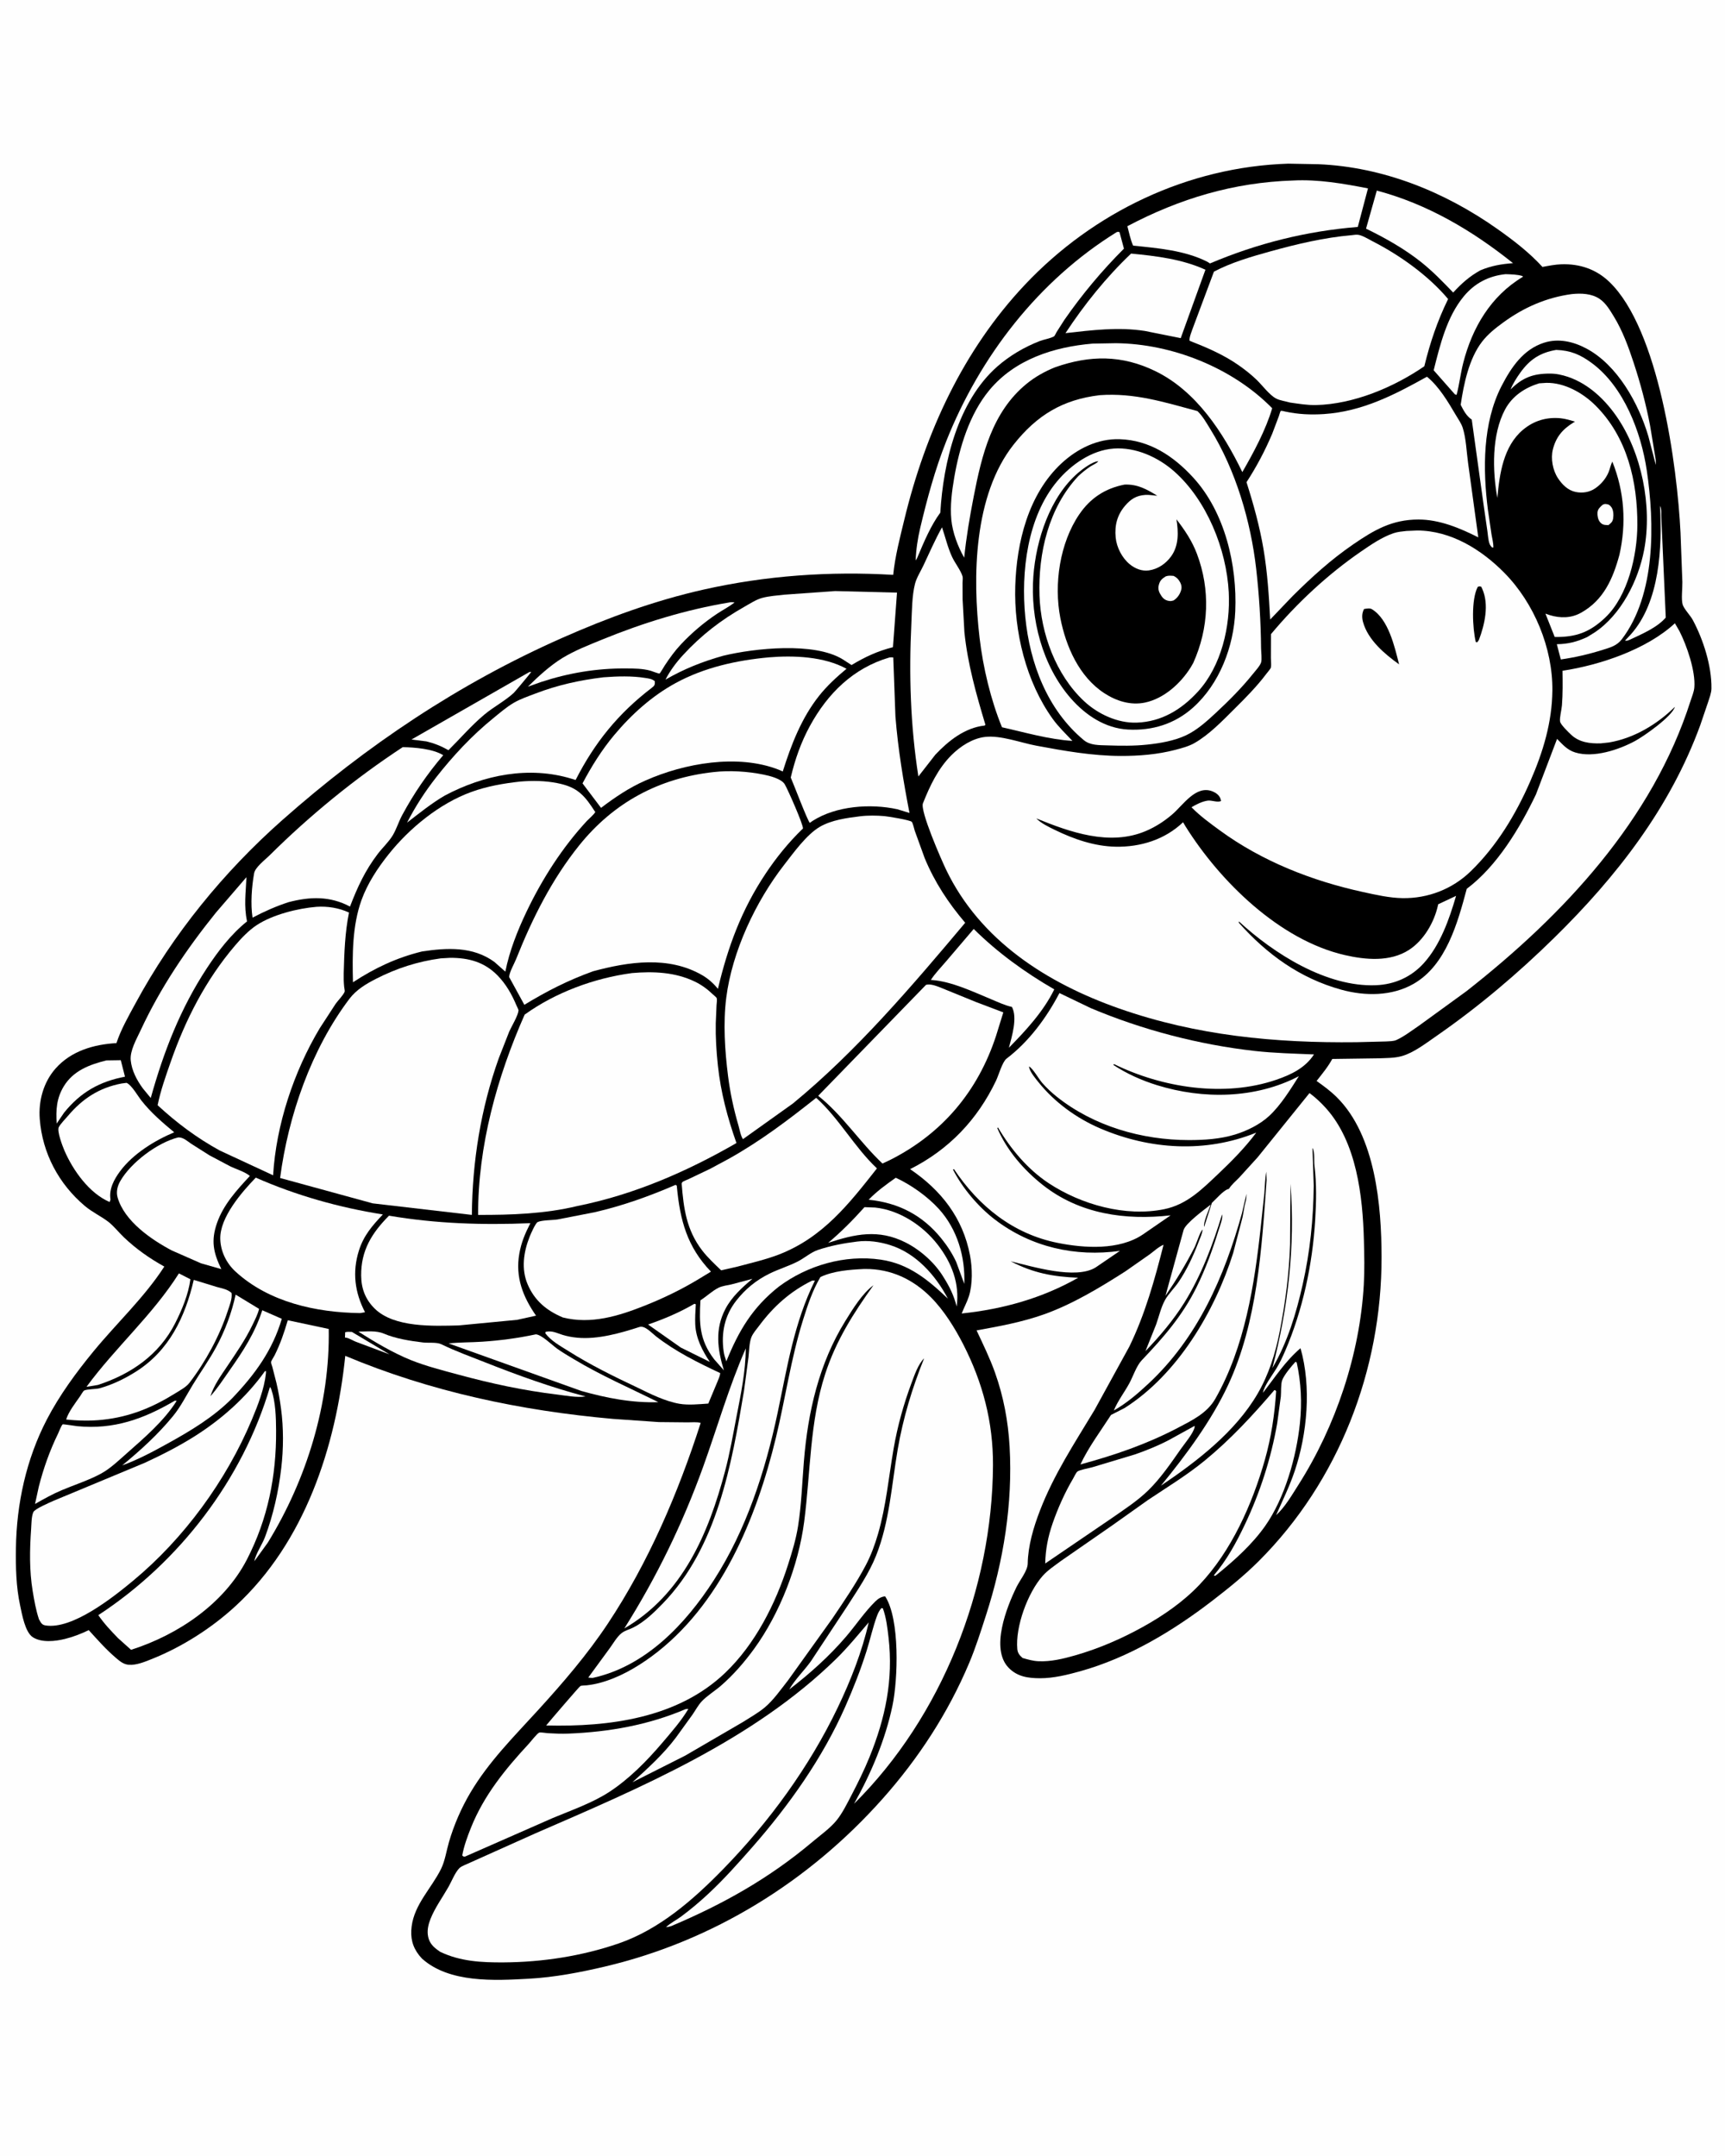
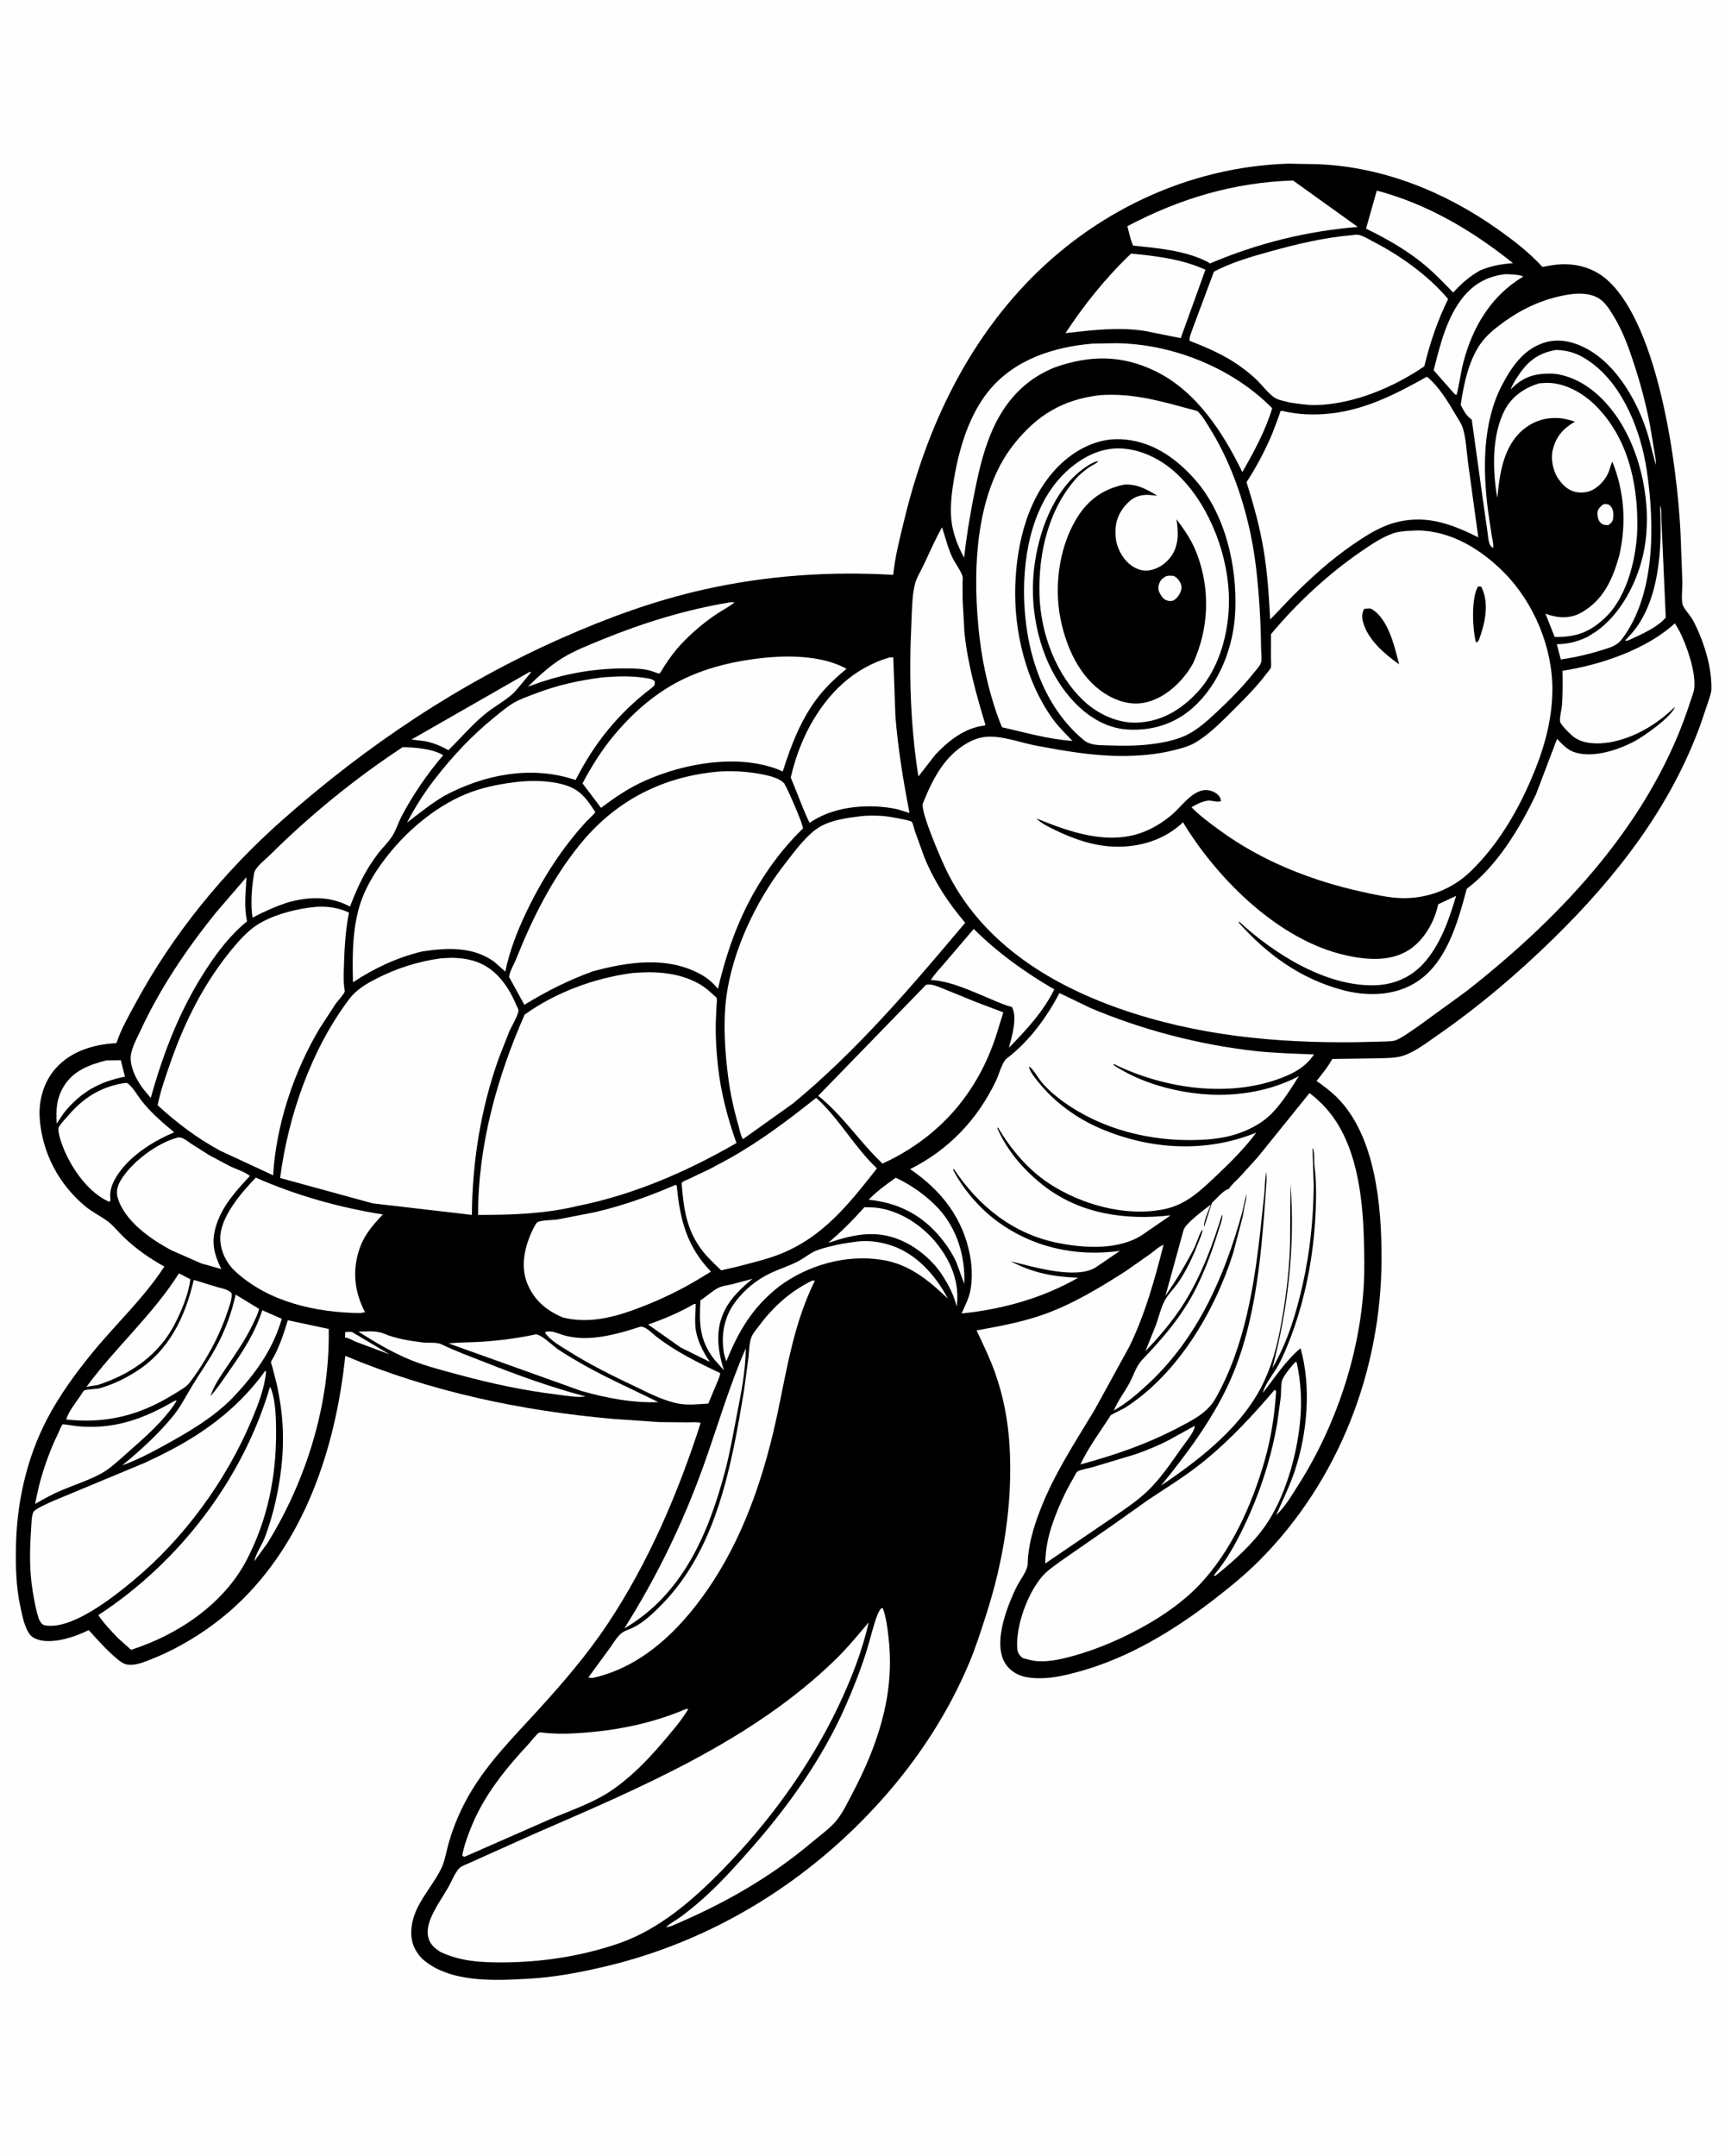
<svg xmlns="http://www.w3.org/2000/svg" version="1.1" style="display: block;" viewBox="0 0 1638 2048" width="1024" height="1280">
  <path transform="translate(0,0)" fill="rgb(254,254,254)" d="M -0 -0 L 1638 0 L 1638 2048 L -0 2048 L -0 -0 z" />
  <path transform="translate(0,0)" fill="rgb(0,0,0)" d="M 1223.36 155.463 L 1252 155.994 C 1313.56 158.572 1372.11 182.263 1422 217.506 C 1437.3 228.313 1452.16 239.725 1464.83 253.566 C 1470.75 252.464 1476.79 251.246 1482.82 251.047 C 1500.23 250.472 1515.82 255.714 1528.43 267.839 C 1575.33 312.944 1592.86 442.394 1595.96 506.225 L 1597.71 552.996 C 1597.81 558.605 1596.51 569.441 1597.98 574.289 C 1599.25 578.459 1605.32 584.661 1607.57 588.869 C 1617.54 607.43 1625.63 632.655 1625.33 654.004 C 1625.27 658.316 1623.38 663.033 1622.08 667.115 L 1614.71 688.828 C 1586.04 767.331 1535.34 832.557 1476.13 890.7 C 1441.39 924.809 1403.94 956.534 1363.91 984.255 C 1354.27 990.93 1342.58 1000.01 1331.28 1003.19 C 1324.15 1005.2 1316.37 1005 1309 1005.32 L 1265.18 1005.92 C 1261.11 1013.47 1255.56 1020.09 1250.29 1026.83 C 1257.03 1031.58 1263.75 1036.56 1269.6 1042.39 C 1306.3 1078.9 1311.95 1145.39 1312 1194.27 C 1312.12 1301.31 1271.37 1406.96 1195.36 1482.92 C 1181.67 1496.59 1166.64 1508.7 1151.34 1520.48 C 1113.89 1549.32 1071.62 1574.72 1025.81 1587.53 C 1013.56 1590.95 1000.4 1594.2 987.656 1594.17 C 976.315 1594.14 966.068 1592.75 957.805 1584.24 C 940.257 1566.16 955.923 1526.65 965.316 1507.47 C 968.491 1500.99 975.799 1492.13 975.924 1485.28 C 976.236 1468.22 981.424 1450.82 987.515 1435 C 1000.79 1400.51 1020.44 1370.83 1039.39 1339.36 L 1072.5 1279.03 C 1087.48 1248.19 1096.54 1215.53 1104.93 1182.41 C 1100.32 1184.28 1096 1188.38 1092.01 1191.35 L 1068.68 1207.67 C 1044.56 1223.09 1018.37 1238.92 991.342 1248.53 C 970.556 1255.91 948.98 1259.85 927.348 1263.76 C 933.475 1276.87 939.898 1289.95 944.769 1303.6 C 952.938 1326.49 957.336 1349.96 958.722 1374.21 C 961.81 1428.24 952.899 1483.03 936.292 1534.35 C 931.374 1549.55 926.568 1564.9 920.355 1579.63 C 900.275 1627.26 872.172 1670.39 837.867 1708.92 C 768.102 1787.29 677.015 1843.78 574.595 1867.99 C 550.932 1873.58 526.386 1878.27 502.073 1879.61 C 469.45 1881.41 426.599 1883.8 400.638 1860.52 L 397.999 1857.5 C 391.385 1849.13 389.452 1840.43 390.769 1830 C 393.448 1808.78 409.653 1793.64 418.721 1775.27 C 422.49 1767.63 423.863 1757.88 426.253 1749.69 C 430.972 1733.51 437.929 1717.47 446.506 1702.98 C 464.067 1673.32 487.774 1649.78 510.819 1624.5 C 534.583 1598.43 557.581 1571.72 577.127 1542.28 C 615.833 1483.98 643.939 1418.12 665.312 1351.64 C 661.785 1350.53 656.698 1351.14 652.956 1351.11 L 625.515 1350.84 L 582.074 1347.83 C 494.726 1340.08 408.809 1322.02 327.73 1287.93 C 318.774 1374.67 289.268 1464.98 223.6 1525.53 C 200.916 1546.44 173.034 1564.26 144.427 1575.74 C 137.822 1578.39 129.424 1581.96 122.145 1581.39 C 117.125 1581 113.73 1578.09 110.06 1574.98 C 100.617 1566.99 92.404 1557.6 84.082 1548.47 C 76.931 1551.96 69.224 1554.93 61.5 1556.83 C 52.33 1559.1 39.37 1560.59 30.984 1555.21 C 23.588 1550.47 20.695 1533.31 18.894 1524.95 C 15.049 1507.11 14.674 1488.77 14.926 1470.59 C 15.511 1428.4 24.75 1386.06 44.242 1348.5 C 56.273 1325.32 72.202 1303.61 88.744 1283.5 C 110.961 1256.49 136.712 1232.69 155.868 1203.13 C 141.781 1195.31 129.209 1186.47 117.498 1175.36 C 112.598 1170.71 107.81 1164.49 102.554 1160.5 C 95.448 1155.11 87.362 1151.46 80.327 1145.51 C 55.58 1124.59 40.062 1095.45 37.561 1062.98 C 36.237 1045.79 41.04 1028.05 52.572 1015 C 67.317 998.306 88.891 992.063 110.411 990.856 C 114.619 977.858 122.077 964.956 128.591 952.913 C 164.037 887.382 212.156 828.38 267.928 778.998 C 347.913 708.179 435.601 649.384 533.435 606.088 C 577.062 586.78 621.551 570.509 668.166 560.029 C 727.321 546.729 787.71 542.492 848.161 546.069 C 849.94 528.386 854.584 510.718 858.757 493.468 C 878.717 410.96 914.522 332.756 973.233 270.5 C 1038.39 201.409 1128.14 158.502 1223.36 155.463 z" />
  <path transform="translate(0,0)" fill="rgb(254,254,254)" d="M 327.654 1265.5 C 329.608 1264.89 331.951 1265.18 334 1265.19 L 369.774 1286.53 L 338.043 1274.65 C 334.957 1273.47 331.611 1271.2 328.432 1270.65 L 327.45 1270.57 L 327.654 1265.5 z" />
  <path transform="translate(0,0)" fill="rgb(254,254,254)" d="M 1521.93 479.5 C 1523 478.988 1523.76 478.672 1524.97 478.769 C 1527.55 478.976 1528.75 479.682 1530.3 481.789 C 1532.26 484.467 1532.48 489.276 1531.95 492.5 C 1531.39 495.84 1529.95 496.806 1527.5 498.792 L 1527 498.805 C 1523.76 498.67 1521.7 498.635 1519.5 495.966 C 1517.54 493.594 1516.92 489.983 1517.07 487 C 1517.25 483.561 1519.56 481.73 1521.93 479.5 z" />
  <path transform="translate(0,0)" fill="rgb(254,254,254)" d="M 1576.45 480.5 C 1578.28 484.112 1577.43 488.081 1577.74 492 L 1581.94 586.621 C 1573.66 596.266 1558.91 602.455 1547.5 607.797 C 1545.63 608.537 1545.18 608.822 1543.23 608.5 L 1548.6 602.796 C 1576.35 571.897 1578.6 520.069 1576.45 480.5 z" />
  <path transform="translate(0,0)" fill="rgb(254,254,254)" d="M 659.322 1238.5 C 659.769 1238.69 660.329 1238.71 660.661 1239.07 C 660.846 1239.26 660.628 1239.61 660.613 1239.87 C 660.272 1245.92 659.865 1252.18 660.152 1258.24 C 660.769 1271.25 666.907 1283.16 674.043 1293.72 L 646.406 1280.05 L 615.34 1258.19 C 630.849 1252.8 645.096 1246.77 659.322 1238.5 z" />
  <path transform="translate(0,0)" fill="rgb(254,254,254)" d="M 100.907 1007.28 L 114.511 1007.07 L 118.505 1022.75 C 94.278 1027.38 76.36 1037.53 60.715 1056.87 L 53.651 1067.26 C 52.786 1054.31 53.491 1043.3 60.354 1031.95 C 69.344 1017.09 84.768 1011.27 100.907 1007.28 z" />
  <path transform="translate(0,0)" fill="rgb(254,254,254)" d="M 714.46 1214.76 C 704.639 1222.98 694.808 1231.89 688.785 1243.39 C 678.684 1262.66 681.221 1281.74 687.345 1301.7 L 678.097 1291.19 C 664.055 1272.78 663.828 1257.29 665.081 1235.18 C 670.827 1231.51 676.248 1226.24 682.307 1223.22 C 685.742 1221.5 690.649 1220.95 694.411 1220.08 L 714.46 1214.76 z" />
  <path transform="translate(0,0)" fill="rgb(254,254,254)" d="M 502.374 638.5 L 504.436 638.176 C 504.389 638.61 488.928 657.122 487.818 658.15 C 479.571 665.783 468.613 671.464 459.844 678.795 C 447.6 689.03 437.066 701.393 425.732 712.623 C 418.855 708.684 412.544 706.18 404.841 704.265 L 390.619 702.48 L 502.374 638.5 z" />
  <path transform="translate(0,0)" fill="rgb(254,254,254)" d="M 850.587 1118.75 C 864.998 1125.35 880.857 1136.63 891.535 1148.4 C 909.055 1167.72 916.723 1193.94 915.681 1219.58 L 907.974 1198.68 C 904.271 1190.63 899.295 1183.12 893.726 1176.25 C 875.841 1154.17 852.872 1142.45 824.852 1139.64 C 832.441 1131.69 841.642 1125.08 850.587 1118.75 z" />
  <path transform="translate(0,0)" fill="rgb(254,254,254)" d="M 820.895 1146.69 L 831 1147.06 C 854.307 1149.54 876.467 1164.24 890.523 1182.46 C 903.856 1199.75 911.35 1219.28 908.461 1241.08 C 905.749 1230.54 901.655 1222.15 895.842 1212.98 C 887.627 1199.44 873.789 1187.19 859.687 1180.13 C 834.296 1167.42 812.098 1172.11 786.399 1180.61 C 799 1169.98 809.887 1158.95 820.895 1146.69 z" />
  <path transform="translate(0,0)" fill="rgb(254,254,254)" d="M 169.734 1209.62 L 180.631 1215.18 C 178.782 1229.44 172.634 1244.22 166.151 1256.99 C 150.908 1287.01 124.211 1305.32 92.775 1315.58 L 81.946 1317.36 C 109.459 1279.85 144.749 1249.16 169.734 1209.62 z" />
  <path transform="translate(0,0)" fill="rgb(254,254,254)" d="M 1429.8 260.431 C 1435.3 260.639 1440.69 260.643 1446 262.266 L 1446.11 263.036 C 1415.79 281.164 1398.07 311.252 1389.51 344.991 C 1386.98 354.949 1385.92 365.208 1383.24 375.128 L 1381.57 374.5 L 1361.5 351.737 C 1367.56 327.674 1373.92 301.107 1390.04 281.567 C 1400.36 269.065 1413.71 262.09 1429.8 260.431 z" />
  <path transform="translate(0,0)" fill="rgb(254,254,254)" d="M 340.237 1264.91 C 347.986 1264.87 357.041 1263.7 364.277 1266.79 C 375.598 1271.62 389.315 1273.74 401.479 1275.22 C 406.46 1275.82 414.575 1274.79 418.862 1276.87 C 432.501 1283.52 446.895 1288.7 460.995 1294.28 C 491.985 1306.55 523.706 1317.97 555.943 1326.5 C 547.343 1327.77 537.456 1325.72 528.85 1324.68 C 496.72 1320.81 466.366 1314.23 435.13 1305.77 C 420.262 1301.75 404.667 1297.79 390.375 1292.09 C 373.563 1285.38 355.496 1274.72 340.237 1264.91 z" />
  <path transform="translate(0,0)" fill="rgb(254,254,254)" d="M 813.852 1179.38 C 824.318 1178.01 835.109 1179.56 845.107 1182.68 C 869.797 1190.38 888.382 1211.34 900.12 1233.63 C 881.35 1215.77 862.999 1200.45 836.308 1196.55 C 802.368 1191.59 766.708 1201.9 739.478 1222.22 C 714.417 1242.03 701.4 1264.18 689.664 1293.15 C 688.616 1290.11 687.581 1286.99 687.127 1283.8 C 684.628 1266.2 688.039 1249.68 699.022 1235.59 C 707.645 1224.54 717.959 1216.12 730.501 1209.91 C 739.273 1205.57 748.722 1202.77 757.469 1198.33 C 763.738 1195.15 769.87 1189.66 776.422 1187.42 C 788.349 1183.36 801.366 1180.89 813.852 1179.38 z" />
  <path transform="translate(0,0)" fill="rgb(254,254,254)" d="M 1230.34 1293.5 L 1231.44 1294.37 C 1235.6 1313.44 1236.49 1332.58 1234.46 1352.01 C 1231.13 1383.88 1220.1 1423.02 1201.5 1449.46 C 1189.33 1466.77 1172.81 1481.69 1156.5 1494.99 L 1154 1496.91 L 1152.66 1496.5 C 1164.97 1481.93 1173.84 1465.67 1182.01 1448.51 C 1196.47 1418.18 1207.13 1385.18 1212.86 1352.03 L 1216.35 1326.5 C 1216.72 1322.28 1216.23 1315.05 1217.55 1311.25 C 1219.32 1306.16 1226.58 1297.51 1230.34 1293.5 z" />
  <path transform="translate(0,0)" fill="rgb(254,254,254)" d="M 508.745 1267.5 C 514.279 1267.84 524.137 1277.68 529 1281.15 C 534.075 1284.78 539.539 1287.93 544.885 1291.14 C 570.71 1306.67 598.146 1318.58 625.094 1331.91 C 600.147 1332.8 575.622 1327.97 551.76 1321.23 L 425.908 1276.13 C 436.403 1274.99 447.21 1275.21 457.774 1274.5 C 475.042 1273.35 491.819 1271.11 508.745 1267.5 z" />
  <path transform="translate(0,0)" fill="rgb(254,254,254)" d="M 165.894 1330.5 L 167.577 1330.72 C 155.716 1349.67 136.74 1365.91 120.067 1380.65 C 112.518 1387.32 104.395 1395.15 95.524 1399.92 C 83.861 1406.2 70.715 1410.37 58.499 1415.52 C 49.706 1419.22 41.355 1423.9 33.075 1428.62 L 36.695 1412.03 C 41.11 1394.76 47.097 1377.84 54.937 1361.82 C 56.004 1359.64 57.731 1354.62 59.321 1352.99 C 59.639 1352.66 71.591 1354.59 73.034 1354.73 C 107.726 1358.18 136.384 1347.89 165.894 1330.5 z" />
  <path transform="translate(0,0)" fill="rgb(254,254,254)" d="M 924.638 882.42 C 947.537 905.137 973.316 923.685 1001.15 939.824 C 990.885 960.795 974.264 978.762 958.047 995.268 C 960.907 984.434 966.361 966.799 960.945 956.5 C 953.987 954.957 947.397 951.762 940.836 949.036 C 923.787 941.954 903.529 932.267 885.027 930.938 L 883.905 930.869 C 887.996 924.531 893.575 918.91 898.443 913.152 L 924.638 882.42 z" />
  <path transform="translate(0,0)" fill="rgb(254,254,254)" d="M 692.218 572.33 C 694.064 571.817 695.618 572.054 697.5 572.219 C 692.395 576.353 686.327 579.364 680.859 583.016 C 668.24 591.442 656.923 601.053 646.526 612.109 C 640.72 618.284 635.786 625.183 631.117 632.239 C 630.489 633.189 626.885 639.489 626.235 639.754 C 625.444 640.076 619.287 637.59 617.881 637.186 C 610.295 635.004 601.887 634.999 594.043 634.958 C 566.357 634.817 540.076 639.209 513.787 647.81 L 501.223 652.271 C 510.745 642.82 522.455 632.102 533.896 625.099 C 545.609 617.929 559.183 612.654 571.864 607.473 C 610.4 591.729 651.118 579.14 692.218 572.33 z" />
  <path transform="translate(0,0)" fill="rgb(254,254,254)" d="M 708.158 1280.8 C 708.012 1302.92 703.471 1324.28 699.289 1345.89 C 695.952 1363.14 692.989 1380.44 688.477 1397.43 C 672.732 1456.73 648.153 1514.67 592.79 1546.85 C 623.384 1498.28 648.094 1447.55 667.578 1393.52 C 681.017 1356.25 692.199 1316.99 708.158 1280.8 z" />
  <path transform="translate(0,0)" fill="rgb(254,254,254)" d="M 1477.88 332.385 C 1491.53 332.882 1500.72 336.783 1511.71 344.89 C 1542.07 367.281 1558.51 410.533 1563.89 446.759 C 1571.36 497.125 1572.57 564.669 1540.23 607.197 C 1535.45 613.481 1529.24 615.044 1522.01 617.315 C 1508.87 621.444 1495.88 624.471 1482.25 626.425 L 1478.46 611.933 C 1489.18 611.789 1497.49 609.667 1507.2 605.201 L 1514.34 600.788 C 1539.6 583.999 1555.91 551.339 1561.41 522.25 C 1569.23 480.9 1559.12 429.885 1535 395.258 C 1521.97 376.555 1503.38 360.163 1480.5 355.705 C 1477.62 355.144 1474.96 354.896 1472.03 354.885 C 1455.98 354.829 1445.84 358.665 1434.53 369.965 C 1436.78 364.333 1440.29 358.876 1443.81 353.958 C 1452.8 341.395 1462.67 334.952 1477.88 332.385 z" />
  <path transform="translate(0,0)" fill="rgb(254,254,254)" d="M 233.891 833.211 C 233.246 848.153 231.339 860.21 234.41 875.268 C 219.343 887.306 206.912 903.535 196.371 919.572 C 171.148 957.948 155.245 999.002 142.979 1043 L 135.432 1033.82 C 129.758 1026.04 124.906 1016.96 123.961 1007.21 C 123.067 997.997 129.552 986.938 133.375 978.695 C 152.097 938.327 177.016 901.491 204.868 866.926 L 233.891 833.211 z" />
  <path transform="translate(0,0)" fill="rgb(254,254,254)" d="M 223.6 1229.79 L 245.867 1243.3 C 244.64 1248.59 241.882 1253.79 239.539 1258.69 C 232.868 1272.62 224.126 1285.13 215.545 1297.92 C 209.362 1307.13 203.157 1315.65 199.615 1326.31 C 206.415 1318.72 211.955 1310.14 217.797 1301.81 C 230.84 1283.23 241.85 1266.44 248.909 1244.62 L 267.45 1252.75 C 258.656 1282.72 241.834 1305.65 220.643 1327.89 C 202.971 1345.92 180.924 1359.11 158.999 1371.23 C 145.2 1378.87 130.723 1386.63 115.884 1391.98 C 133.192 1377.73 149.911 1362.54 164.139 1345.14 C 171.624 1335.99 176.74 1325.52 182.874 1315.49 C 190.223 1303.48 198.493 1291.86 205.186 1279.47 C 213.593 1263.91 219.879 1247.08 223.6 1229.79 z" />
  <path transform="translate(0,0)" fill="rgb(254,254,254)" d="M 1307.49 181.037 C 1355.68 193.861 1398.17 218.997 1436.86 249.985 C 1425.61 250.847 1416.34 252.405 1405.8 256.794 C 1395.22 262.708 1388.17 269.122 1380.01 277.893 C 1370.33 267.805 1360.69 257.819 1349.74 249.083 C 1333.78 236.351 1315.56 226.124 1297.26 217.196 L 1307.49 181.037 z" />
-   <path transform="translate(0,0)" fill="rgb(254,254,254)" d="M 1060.42 220.5 C 1062.11 220.089 1061.22 220.125 1063.1 220.5 L 1067.32 236.185 C 1046.6 256.871 1027.3 279.932 1010.65 304.005 L 1003.42 315.31 C 1003.08 315.888 1001.49 319.177 1001.03 319.451 C 997.673 321.457 991.24 322.453 987.342 323.97 C 972.758 329.648 958.723 337.848 946.964 348.212 C 909.557 381.182 895.744 439.021 892.913 486.939 C 883.966 499.066 877.357 514.751 871.507 528.633 C 870.985 530.077 870.391 531.118 869.5 532.367 C 869.844 522.189 871.437 511.61 873.773 501.707 C 880.303 474.02 887.908 445.925 898.401 419.46 C 930.428 338.685 986.144 266.458 1060.42 220.5 z" />
  <path transform="translate(0,0)" fill="rgb(254,254,254)" d="M 1134.36 1354.5 C 1134.52 1355.03 1134.56 1355.01 1134.42 1355.73 C 1133.3 1361.47 1124.76 1371.52 1121.28 1376.5 C 1111.96 1389.83 1102.16 1404.21 1090.51 1415.61 C 1080.03 1425.87 1067.32 1434.01 1055.34 1442.39 L 992.549 1485.16 C 992.827 1471.79 995.16 1459.82 999.539 1447.14 C 1004.47 1432.86 1011.29 1417.59 1019 1404.58 C 1019.86 1403.13 1021.88 1398.75 1023.13 1397.83 C 1025.49 1396.12 1034.06 1394.67 1037.18 1393.78 L 1077.81 1381.55 C 1088.49 1377.85 1099.64 1373.34 1109.64 1368.11 L 1134.36 1354.5 z" />
  <path transform="translate(0,0)" fill="rgb(254,254,254)" d="M 607.172 1260.5 C 612.321 1258.88 618.738 1266.18 622.712 1269.28 C 641.544 1283.97 662.363 1294.19 683.831 1304.31 C 683.688 1307.1 682.134 1310.11 681.139 1312.72 L 672.548 1333.26 C 663.873 1333.85 653.642 1334.94 645.067 1333.45 C 631.582 1331.11 617.409 1324.07 605.199 1318.07 C 582.719 1307.47 560.378 1296.47 539.348 1283.18 C 531.707 1278.35 523.254 1273.82 517.738 1266.5 L 518 1265.12 C 524.414 1263.75 528.211 1266.21 534.358 1268.08 C 538.805 1269.43 543.513 1270.27 548.142 1270.7 C 567.42 1272.52 588.989 1266.39 607.172 1260.5 z" />
  <path transform="translate(0,0)" fill="rgb(254,254,254)" d="M 273.129 1254.12 L 312.027 1262.4 C 313.301 1333.19 291.072 1405.34 254.146 1465.37 L 241.331 1483.08 C 242.707 1475.86 248.797 1467.24 251.5 1460.05 C 259.325 1439.24 264.369 1416.64 266.933 1394.58 C 269.083 1376.09 269.199 1356.51 266.719 1338.03 C 265.634 1329.95 264.254 1321.75 262.394 1313.81 L 258.436 1298.34 C 258.182 1297.38 257.113 1294.72 257.245 1293.87 C 257.476 1292.39 259.82 1289.03 260.555 1287.57 C 266.007 1276.68 269.739 1265.75 273.129 1254.12 z" />
  <path transform="translate(0,0)" fill="rgb(254,254,254)" d="M 115.268 1029.22 L 120 1028.61 C 124.846 1030.64 130.672 1041.08 134.163 1045.5 C 143.276 1057.04 154.006 1066.23 165.264 1075.58 C 146.596 1083.42 126.226 1095.99 113.971 1112.42 C 108.081 1120.32 103.194 1129.46 104.736 1139.5 L 103.957 1141.82 C 84.55 1133.52 69.153 1111.76 61.042 1093.05 C 59.228 1088.86 53.617 1074.2 55.699 1070.56 C 57.755 1066.97 61.573 1063.26 64.272 1060.06 C 78.121 1043.65 94.059 1033.23 115.268 1029.22 z" />
  <path transform="translate(0,0)" fill="rgb(254,254,254)" d="M 1074.12 240.88 C 1098.11 243.202 1122.62 246.135 1144.72 256.23 L 1121.24 321.229 L 1087.16 314.373 C 1062.03 310.459 1036.79 313.619 1011.78 316.461 C 1029.64 289.266 1050.52 263.272 1074.12 240.88 z" />
  <path transform="translate(0,0)" fill="rgb(254,254,254)" d="M 183.827 1215.78 L 205.566 1222.45 C 210.52 1223.85 215.858 1224.59 219.726 1228.2 C 220.535 1233.74 217.785 1240.18 216.084 1245.4 C 208.364 1269.07 194.965 1293.73 179.786 1313.5 C 176.623 1317.62 170.772 1320.72 166.4 1323.45 C 144.648 1336.99 123.196 1345.86 97.473 1348.61 C 86.348 1349.86 73.747 1349.63 62.622 1348.39 C 65.096 1340.71 71.228 1332.98 75.84 1326.35 C 76.546 1325.34 78.755 1321.44 79.644 1320.92 C 82.095 1319.49 91.052 1319.65 94.441 1318.71 C 106.559 1315.37 118.295 1309.64 128.906 1302.93 C 160.443 1283 175.669 1251 183.827 1215.78 z" />
  <path transform="translate(0,0)" fill="rgb(254,254,254)" d="M 168.8 1080.5 L 169.901 1080.45 C 174.15 1080.6 177.989 1084.14 181.373 1086.44 L 198.76 1097.47 L 218.208 1107.77 C 223.514 1110.4 232.956 1113.27 237.111 1117.08 C 224.759 1130.38 212.013 1144.26 205.919 1161.73 C 200.035 1178.6 202.413 1189.86 210.016 1205.55 L 190.758 1200.05 L 162.924 1187.81 C 143.294 1177.41 117.962 1159.98 111.495 1137.46 C 109.96 1132.12 111.354 1126.59 114.06 1121.88 C 124.203 1104.24 149.1 1085.54 168.8 1080.5 z" />
  <path transform="translate(0,0)" fill="rgb(254,254,254)" d="M 1492.67 279.35 C 1501.59 278.432 1511.5 278.762 1519.16 283.957 C 1525.12 288 1528.97 294.72 1532.66 300.727 C 1540.89 314.129 1546.5 329.542 1551.4 344.433 C 1557.91 364.207 1563.21 384.076 1567.09 404.541 L 1572.04 434.525 C 1572.53 436.974 1572.57 439.157 1572.49 441.656 L 1565.42 414.467 C 1556.23 383.3 1536.11 346.84 1506.58 331.076 C 1494.31 324.526 1480.25 321.175 1466.6 325.471 C 1446.6 331.766 1435.22 348.894 1426.01 366.604 C 1407.85 401.905 1408.13 446.024 1413.04 484.5 L 1416.44 507.67 C 1417.11 511.709 1418.31 516 1418.19 520.1 L 1416.97 520.055 C 1415.95 519.034 1415.05 517.87 1414.55 516.5 C 1413.24 512.907 1413.1 508.265 1412.51 504.453 L 1408.69 477.931 L 1397.67 398.571 C 1392.47 395.113 1389.95 389.94 1387.15 384.567 C 1390.05 364.847 1395.01 340.685 1407.46 324.577 C 1413.06 317.318 1420.08 311.797 1427.43 306.42 C 1447.05 292.071 1468.54 282.612 1492.67 279.35 z" />
-   <path transform="translate(0,0)" fill="rgb(254,254,254)" d="M 792.966 561.445 L 851.77 562.945 L 847.923 614.78 C 833.335 618.463 821.378 624.026 808.587 631.735 L 800.057 626.224 C 773.134 609.706 716.565 615.714 686.771 622.89 C 667.014 628.436 649.681 635.315 631.883 645.569 C 636.317 636.961 642.04 629.312 648.587 622.192 C 665.823 603.445 684.476 589 706.601 576.5 C 711.808 573.558 717.92 569.519 723.681 567.961 C 730.384 566.148 737.867 565.703 744.777 564.896 L 792.966 561.445 z" />
  <path transform="translate(0,0)" fill="rgb(254,254,254)" d="M 1461.65 364.126 L 1468.5 363.676 C 1485.74 363.385 1503.07 373.159 1515.06 385.054 C 1545.33 415.088 1555.15 457.305 1554.95 498.819 C 1554.81 527.474 1545.98 566.136 1524.61 586.5 C 1509.68 600.727 1496.55 605.339 1476.46 605.083 L 1467.65 582.899 L 1471.69 584.289 C 1481.69 587.355 1492.05 587.282 1501.35 582.114 C 1522.93 570.111 1531.74 549.774 1537.94 526.996 C 1544.65 497.121 1542.67 467.056 1531.19 438.479 C 1529.62 441.61 1528.97 445.241 1527.63 448.5 C 1525.08 454.7 1520.45 460.095 1514.94 463.879 C 1509.54 467.596 1502.84 468.642 1496.45 467.339 C 1488.98 465.816 1483.59 460.363 1479.5 454.184 C 1474.62 446.8 1472.54 435.68 1474.67 427.064 C 1477.63 415.124 1483.95 407.7 1494.34 401.323 L 1495.72 400.484 C 1491.27 399.197 1486.63 397.746 1482 397.305 C 1468.73 396.042 1456.7 399.581 1446.39 408.199 C 1427.73 423.786 1423.98 450.362 1421.99 473 C 1417.22 446.998 1416.58 412.835 1429.26 389.06 C 1436.15 376.159 1448.06 368.353 1461.65 364.126 z" />
  <path transform="translate(0,0)" fill="rgb(254,254,254)" d="M 894.527 500.904 C 897.755 510.403 899.835 519.804 904.088 529.014 C 906.783 534.849 912.202 541.597 914.013 547.45 C 914.466 548.917 914.012 551.992 914.014 553.701 L 914.079 569.425 L 915.794 600.513 C 918.86 630.698 927.052 659.536 935.736 688.449 L 935.035 689.212 C 916.307 691.2 900.707 703.609 888.226 716.84 L 872.071 737.565 C 864.494 689.098 863.041 640.816 865.426 591.873 C 866 580.092 865.963 565.864 868.888 554.485 C 870.354 548.785 874.369 542.453 876.908 537.058 C 882.64 524.881 887.937 512.659 894.527 500.904 z" />
  <path transform="translate(0,0)" fill="rgb(254,254,254)" d="M 1037.52 326.402 L 1059.63 326.009 C 1113.11 326.516 1170.59 349.437 1208.12 387.797 C 1202.11 408.259 1190.4 430.009 1179.76 448.449 C 1161.49 410.863 1136.02 371.43 1097.08 352.506 C 1065.34 337.079 1035.02 337.242 1001.99 348.853 C 992.323 352.72 983.108 357.865 975.023 364.436 C 942.143 391.161 932.259 432.256 924.564 471.942 C 920.809 491.304 917.582 510.123 915.588 529.763 C 909.545 519.106 904.573 505.994 903.38 493.805 C 902.092 480.638 903.884 466.635 906.124 453.666 C 911.089 424.911 920.585 393.401 939.487 370.613 C 963.795 341.308 1000.83 329.504 1037.52 326.402 z" />
-   <path transform="translate(0,0)" fill="rgb(254,254,254)" d="M 1227.92 171.456 C 1251.84 170.207 1275.73 174.404 1299.1 178.961 L 1289.43 215.574 C 1240.58 219.531 1194.17 231.155 1149 250.255 L 1146.59 248.688 C 1125.17 237.83 1099.56 235.728 1076 233.325 C 1073.48 227.511 1072.18 221.002 1070.58 214.872 C 1120.36 188.568 1171.54 173.281 1227.92 171.456 z" />
+   <path transform="translate(0,0)" fill="rgb(254,254,254)" d="M 1227.92 171.456 L 1289.43 215.574 C 1240.58 219.531 1194.17 231.155 1149 250.255 L 1146.59 248.688 C 1125.17 237.83 1099.56 235.728 1076 233.325 C 1073.48 227.511 1072.18 221.002 1070.58 214.872 C 1120.36 188.568 1171.54 173.281 1227.92 171.456 z" />
  <path transform="translate(0,0)" fill="rgb(254,254,254)" d="M 836.99 1527.5 L 838.333 1527.77 C 841.546 1536.45 842.687 1546.41 843.743 1555.56 C 848.364 1595.64 840.747 1631.87 825.705 1668.95 C 820.63 1681.47 814.596 1693.62 808.359 1705.59 C 804.313 1713.35 799.913 1722.33 794.389 1729.16 C 788.355 1736.61 778.932 1743.3 771.613 1749.47 C 730.57 1784.1 686.689 1808.76 637.398 1829.58 C 635.678 1830.16 634.146 1830.45 632.344 1830.66 C 636.423 1826.77 642.232 1823.88 646.812 1820.48 C 655.774 1813.84 664.47 1806.49 672.631 1798.88 C 687.458 1785.05 700.857 1770 714.219 1754.77 C 749.233 1714.87 781.137 1669.93 802.648 1621.14 C 810.302 1603.78 817.202 1586.26 822.894 1568.16 C 826.33 1557.23 828.8 1545.8 832.733 1535.06 C 833.778 1532.21 834.979 1529.82 836.99 1527.5 z" />
  <path transform="translate(0,0)" fill="rgb(254,254,254)" d="M 844.643 624.5 C 845.952 624.342 846.925 624.385 848.225 624.5 L 850.28 680.639 C 852.738 711.612 857.75 741.765 863.627 772.233 L 852.079 768.715 C 826.569 763.141 793.876 765.486 771.509 779.824 L 769 781.639 C 767.032 780.334 753.07 743.435 750.848 738.56 C 754.93 721.334 760.563 705.116 769.082 689.533 C 785.97 658.641 810.223 634.631 844.643 624.5 z" />
  <path transform="translate(0,0)" fill="rgb(254,254,254)" d="M 651.02 1623.5 L 653.611 1623.3 C 647.01 1634.54 637.153 1645.74 628.685 1655.69 C 614.199 1672.71 597.398 1689.8 578.619 1702.09 C 562.604 1712.57 542.495 1719.57 524.831 1726.94 L 441.5 1763.57 C 439.854 1763.49 440.142 1763.79 438.852 1762.5 C 440.369 1753.8 443.774 1744.54 447.039 1736.35 C 459.376 1705.39 479.784 1680.44 502.19 1656.27 C 503.859 1654.47 510.041 1646.47 511.933 1645.83 C 513.342 1645.35 518.267 1646.26 519.942 1646.36 C 526.616 1646.76 533.2 1647.03 539.883 1646.76 C 578.178 1645.22 615.62 1638.62 651.02 1623.5 z" />
  <path transform="translate(0,0)" fill="rgb(254,254,254)" d="M 572.728 643.394 L 573.499 643.333 C 586.142 642.37 599.978 641.941 612.5 643.972 C 615.978 644.536 618.994 644.743 621.777 647.14 C 621.918 650.57 621.541 651.309 618.86 653.359 C 587.066 677.656 564.645 705.315 546.513 740.92 L 542.908 739.801 C 502.354 727.365 459.209 736.086 422.387 755.644 C 409.751 762.954 397.994 772.523 386.442 781.409 C 394.4 765.9 403.478 751.913 414.216 738.206 C 430.097 717.936 447.97 698.793 467.981 682.5 C 474.258 677.389 480.934 671.554 487.946 667.505 C 494.205 663.892 501.472 661.438 508.223 658.85 C 529.4 650.732 550.272 646.13 572.728 643.394 z" />
  <path transform="translate(0,0)" fill="rgb(254,254,254)" d="M 382.302 709.73 C 393.546 709.883 411.214 711.334 420.749 717.391 C 405.403 735.428 392.983 753.538 381.725 774.421 C 378.409 780.572 376.398 787.56 372.823 793.5 C 369.069 799.741 363.113 805.214 358.665 811.048 C 346.591 826.881 339.332 842.659 332.226 861.169 C 313.164 851.017 294.279 851.646 273.777 857.002 C 261.686 860.946 250.892 865.79 239.669 871.671 C 237.645 858.714 238.873 842.493 241.15 829.575 C 242.171 823.78 251.45 816.887 255.794 812.57 C 294.094 774.516 337.139 739.361 382.302 709.73 z" />
  <path transform="translate(0,0)" fill="rgb(254,254,254)" d="M 771.099 1216.5 C 772.004 1216.4 772.883 1216.47 773.791 1216.5 C 753.946 1256.48 747.448 1299.09 738.335 1342.27 C 726.684 1397.47 708.537 1453.31 677.814 1501 C 650.853 1542.85 612.939 1583 562.5 1593.91 C 561.13 1593.86 559.9 1593.71 558.55 1593.5 L 579.064 1565.47 C 582.324 1560.96 585.844 1554.71 590.252 1551.27 C 593.408 1548.8 597.469 1547.88 601 1546.14 C 611.718 1540.85 621.296 1531.48 629.531 1522.95 C 680.962 1469.66 694.602 1391.78 706.424 1321.29 L 710.741 1288.97 C 711.375 1283.26 711.383 1275.77 713.402 1270.39 C 714.842 1266.55 718.558 1262.39 721.04 1259.06 C 734.619 1240.83 750.627 1226.56 771.099 1216.5 z" />
  <path transform="translate(0,0)" fill="rgb(254,254,254)" d="M 242.744 1118.65 C 281.109 1135.57 322.02 1147.09 363.433 1153.61 C 353.335 1164.35 345.167 1173.66 340.662 1188.03 C 334.262 1208.43 336.78 1227.79 346.51 1246.5 L 341.874 1247.31 C 300.107 1246.81 255.16 1236.98 223.5 1207.9 C 214.802 1199.91 209.324 1188.72 209.015 1176.9 C 208.483 1156.5 229.429 1132.41 242.744 1118.65 z" />
  <path transform="translate(0,0)" fill="rgb(254,254,254)" d="M 256.205 1317.5 C 256.82 1318.26 257.217 1318.96 257.532 1319.89 C 261.552 1331.77 261.956 1346.41 262.034 1358.87 C 262.303 1402.06 254.209 1442.87 234.305 1481.41 C 212.485 1523.65 168.707 1552.98 124.27 1567.17 L 111.961 1556.13 C 105.265 1549.23 98.591 1542.19 93.181 1534.23 C 169.82 1484.12 230.323 1405.54 256.205 1317.5 z" />
-   <path transform="translate(0,0)" fill="rgb(254,254,254)" d="M 369.264 1154.79 C 414.144 1162.41 458.121 1163.8 503.538 1161.91 C 498.521 1171.73 494.911 1180.13 493.025 1190.99 C 489.163 1213.22 496.466 1231.84 508.927 1249.76 L 491 1253.72 L 435.513 1259.03 C 411.558 1259.61 374.313 1261.31 355.747 1243.12 C 346.924 1234.47 342.94 1224.09 342.822 1211.8 C 342.592 1187.83 352.931 1171.28 369.264 1154.79 z" />
  <path transform="translate(0,0)" fill="rgb(254,254,254)" d="M 641.486 1125.5 C 642.896 1126.55 642.555 1125.87 642.704 1127.43 C 645.72 1159.08 652.426 1184.48 675.064 1207.93 L 662.215 1215.73 C 646.095 1225.37 629.642 1233.29 612.19 1240.24 C 587.284 1250.16 561.162 1258.2 534.403 1251.48 C 519.103 1245.01 507.739 1235.73 501.035 1220.2 C 494.66 1205.43 497.121 1189.09 502.924 1174.57 C 503.877 1172.19 508.392 1161.84 510.458 1160.85 C 514.423 1158.94 524.677 1159.11 529.425 1158.36 L 564.688 1151.48 C 591.129 1145.4 616.621 1136.26 641.486 1125.5 z" />
  <path transform="translate(0,0)" fill="rgb(254,254,254)" d="M 879.341 935.5 C 883.896 934.275 889.712 936.791 893.989 938.468 L 926.425 951.691 L 952.742 961.68 L 945.85 983.958 C 928.595 1036.6 894.903 1076.68 845.377 1101.77 L 837.964 1105.26 C 816.48 1084.96 800.143 1059.46 776.939 1040.9 L 879.341 935.5 z" />
  <path transform="translate(0,0)" fill="rgb(254,254,254)" d="M 775.029 1042.82 C 797.079 1062.79 811.168 1089.55 832.71 1109.87 C 806.105 1143.71 781.179 1175.63 739.5 1191.72 C 726.919 1196.57 713.244 1199.66 700.218 1203.17 L 684.739 1206.69 C 678.546 1200.71 671.912 1194.59 666.671 1187.75 C 651.717 1168.22 649.111 1147.87 647.229 1124.23 C 647.442 1123.8 647.541 1123.3 647.869 1122.95 C 648.804 1121.96 652.644 1120.61 653.997 1119.95 L 674.422 1110.2 L 692.34 1100.56 C 722.236 1083.81 748.295 1064.03 775.029 1042.82 z" />
  <path transform="translate(0,0)" fill="rgb(254,254,254)" d="M 730.218 624.409 C 753.869 622.46 782.598 623.61 803.806 635.275 C 794.474 643.064 785.364 651.382 777.792 660.94 C 760.967 682.177 751.343 707.278 743.264 732.825 L 739.439 731.158 C 700.549 715.908 649.657 725.021 612.746 741.465 C 597.479 748.142 583.888 757.375 570.663 767.395 L 553.08 744.127 C 561.624 727.989 571.3 712.443 583.036 698.399 C 599.475 678.725 618.917 661.174 641.503 648.851 C 668.785 633.968 699.537 627.224 730.218 624.409 z" />
  <path transform="translate(0,0)" fill="rgb(254,254,254)" d="M 251.435 1302.5 L 252.485 1302.45 L 252.36 1304.72 C 250.795 1319.32 244.694 1334.98 239.018 1348.5 C 214.696 1406.44 174.583 1461.43 126.176 1501.58 C 107.46 1517.1 68.542 1548.15 43 1544.01 C 39.258 1543.41 38.604 1541.15 36.831 1538.21 C 33.957 1529.69 32.293 1520.21 30.834 1511.33 C 27.632 1491.87 27.97 1471.94 29.37 1452.33 C 29.691 1447.83 29.63 1440.33 31.494 1436.34 C 32.961 1433.2 47.011 1427.26 50.709 1425.59 L 137.189 1389.58 C 153.225 1382.18 169.3 1374.01 184.256 1364.59 C 210.211 1348.26 233.54 1327.5 251.435 1302.5 z" />
  <path transform="translate(0,0)" fill="rgb(254,254,254)" d="M 1210.16 1320.5 C 1211.34 1320.58 1210.7 1320.39 1211.9 1321.5 C 1210.46 1343.59 1207.2 1365.45 1201.15 1386.77 C 1189.24 1428.69 1169.39 1473.47 1139.03 1505.38 C 1123.58 1521.62 1104.66 1534.7 1085.11 1545.52 C 1064.8 1556.76 1043.14 1566.13 1020.82 1572.5 C 1009.56 1575.71 997.789 1578.57 986 1578.01 C 980.862 1577.77 975.979 1576.35 971.06 1574.94 C 968.261 1572.53 966.393 1570.3 966.044 1566.5 C 964.098 1545.27 975.858 1513.08 990.115 1496.95 C 994.939 1491.49 1001.54 1487.24 1007.34 1482.86 L 1056.32 1448.89 L 1090.18 1424.85 C 1108.54 1412.56 1126.92 1401.47 1144.11 1387.37 C 1168.5 1367.38 1189.73 1344.42 1210.16 1320.5 z" />
  <path transform="translate(0,0)" fill="rgb(254,254,254)" d="M 493.958 742.405 C 505.635 741.439 517.443 741.59 528.963 743.866 C 545.113 747.056 552.676 752.7 561.786 766.243 L 564.701 770.665 C 564.851 770.894 565.237 771.095 565.148 771.355 C 564.527 773.175 558.779 778.139 557.243 779.797 C 533.894 804.993 514.738 834.97 499.954 865.905 C 491.376 883.855 483.627 903.409 479.775 922.977 L 469.356 913.744 C 448.903 898.825 424.249 900.268 400.565 903.82 C 376.316 909.796 355.864 919.457 335.043 933.072 C 334.405 907.325 334.315 879.448 343.16 854.961 C 348.87 839.152 358.52 824.527 368.968 811.436 C 388.818 786.562 417.338 763.224 447.5 752.278 C 462.58 746.806 478.068 744.158 493.958 742.405 z" />
  <path transform="translate(0,0)" fill="rgb(254,254,254)" d="M 300.465 861.392 C 311.015 860.705 321.685 862.412 331.273 866.836 C 327.438 885.933 326.787 904.94 326.264 924.352 C 326.147 928.713 326.243 932.957 326.67 937.3 C 326.742 938.025 327.407 941.341 327.197 941.912 C 325.981 945.206 320.839 950.383 318.66 953.425 L 303.491 976.746 C 278.841 1017.96 262.053 1068.5 259.203 1116.42 L 208.519 1092.88 C 186.876 1081.03 167.582 1066.59 149.508 1049.86 C 152.373 1035.78 157.109 1022.53 161.823 1009 C 175.884 968.639 195.159 930.909 223.005 898.216 C 228.917 891.274 236.058 883.742 243.731 878.708 C 258.829 868.803 282.769 862.817 300.465 861.392 z" />
  <path transform="translate(0,0)" fill="rgb(254,254,254)" d="M 1355.11 357.846 C 1366.42 366.973 1375.23 381.793 1382.52 394.228 C 1384.81 398.144 1387.73 402.124 1389.12 406.465 C 1392.28 416.384 1392.74 429.221 1394.16 439.65 L 1403.87 510.45 C 1386.38 501.6 1366.96 493.472 1346.97 493.499 C 1321.98 493.532 1304.99 503.406 1285 517.137 C 1263.79 531.701 1245.93 547.989 1227.67 566.056 L 1206.2 588.498 C 1205.03 565.992 1203.6 543.571 1199.82 521.326 C 1196.18 499.932 1190.31 478.702 1183.72 458.046 C 1193.29 443.348 1201.35 428.049 1208.2 411.89 L 1214.48 395.251 C 1214.72 394.567 1215.81 390.716 1216.18 390.404 C 1216.75 389.917 1219.83 390.797 1220.51 390.945 C 1232.67 393.595 1244.85 394.142 1257.25 393.325 C 1293.45 390.939 1324.1 375.155 1355.11 357.846 z" />
  <path transform="translate(0,0)" fill="rgb(254,254,254)" d="M 1283.55 223.405 C 1285.55 223.168 1288 222.757 1290 223.066 C 1293.97 223.679 1299.87 227.346 1303.47 229.189 C 1329.39 242.464 1356.38 261.685 1375.21 284.052 C 1364.98 305.022 1358.14 325.298 1352.61 347.936 C 1323.32 368.027 1285.57 383.848 1249.89 384.771 C 1241.69 384.983 1233.22 383.518 1225.1 382.389 C 1220.88 381.177 1215.58 380.545 1211.73 378.51 C 1205.53 375.232 1198.68 365.97 1193.5 360.943 C 1188.17 355.777 1182.26 351.135 1176.18 346.885 C 1161.74 336.798 1145.99 330.117 1129.7 323.718 C 1128.88 321.087 1132.26 313.264 1133.3 310.188 L 1152.79 258.056 C 1169.06 249.376 1188.81 243.645 1206.56 238.74 C 1231.75 231.779 1257.45 225.666 1283.55 223.405 z" />
  <path transform="translate(0,0)" fill="rgb(254,254,254)" d="M 677.675 733.393 C 692.898 731.632 710.082 732.751 725.025 735.8 C 730.761 736.97 741.903 739.676 745.115 744.949 C 747.894 749.512 762.971 783.677 762.432 787.009 C 762.373 787.37 761.906 787.518 761.644 787.773 C 748.586 800.477 737.098 814.669 726.997 829.828 C 704.084 864.216 691.139 899.371 681.681 939.316 C 677.502 934.131 672.427 929.595 666.639 926.262 C 634.669 907.853 596.811 913.514 563.064 922.628 C 539.201 931.273 519.484 941.293 497.827 954.473 L 483.354 928.036 C 483.762 922.981 488.111 915.792 490.062 910.895 C 505.385 872.439 523.952 835.301 550.036 802.884 C 582.674 762.322 625.859 739.037 677.675 733.393 z" />
  <path transform="translate(0,0)" fill="rgb(254,254,254)" d="M 418.391 910.359 L 427.491 909.838 C 445.046 909.844 459.85 913.805 472.416 926.647 C 480.419 934.825 485.911 944.544 490.312 955.018 C 490.626 955.765 492.365 959.16 492.296 959.839 C 491.767 965.005 485.768 974.732 483.497 979.83 L 473.536 1005.24 C 456.443 1053.09 448.419 1103.36 447.973 1154.05 L 353.77 1143.08 L 265.841 1118.99 C 273.594 1059.79 295.402 996.781 331.685 948.777 C 338.163 940.206 347.461 934.644 356.893 929.814 C 376.477 919.786 396.574 913.307 418.391 910.359 z" />
  <path transform="translate(0,0)" fill="rgb(254,254,254)" d="M 816.81 775.387 C 824.031 774.489 832.55 774.608 839.806 775.235 C 843.109 775.52 864.426 778.961 865.825 780.709 C 866.952 782.115 868.019 787.316 868.655 789.2 L 878.088 815.223 C 887.594 838.114 900.531 857.727 916.539 876.548 C 866.089 936.535 813.59 998.307 752.926 1048.2 L 705.461 1082.08 C 703.265 1078.97 702.403 1073.32 701.322 1069.62 C 696.734 1053.92 693.374 1038.48 691.313 1022.23 C 688.26 998.16 686.539 971.859 689.592 947.766 C 695.173 903.725 717.578 856.196 744.709 821.359 C 753.65 809.879 765.892 792.741 778.514 785.379 C 789.6 778.914 804.239 776.93 816.81 775.387 z" />
  <path transform="translate(0,0)" fill="rgb(254,254,254)" d="M 599.751 924.374 L 599.766 924.349 C 620.325 922.572 640.974 923.337 659.909 932.505 C 666.423 935.659 671.969 939.843 677.18 944.835 C 677.805 945.433 680.2 947.333 680.486 948.06 C 681.062 949.524 680.439 953.408 680.356 955.019 L 679.631 972 C 679.376 985.318 680.222 998.9 681.642 1012.14 C 684.389 1037.75 690.721 1061.55 699.278 1085.78 C 651.826 1113.12 601.903 1134.81 548.032 1145.64 C 517.587 1153.03 485.087 1154.16 453.907 1154.04 C 453.723 1088.62 471.864 1023.17 498.115 963.793 C 527.467 942.68 564.174 929.174 599.751 924.374 z" />
  <path transform="translate(0,0)" fill="rgb(254,254,254)" d="M 824.904 1541.11 C 818.545 1569.01 807.851 1596.19 795.517 1621.95 C 768.454 1678.47 730.272 1730.79 686.554 1775.6 C 658.411 1804.45 626.251 1832.66 587.506 1846.05 C 552.691 1858.08 514.846 1863.89 478.067 1864.1 C 457.187 1864.23 436.972 1863.21 417.863 1854.04 L 414.76 1851.81 C 409.736 1848.03 406.807 1843.9 406.102 1837.54 C 405.551 1832.59 406.89 1827.35 408.705 1822.76 C 412.916 1812.13 420.167 1802.25 425.807 1792.3 C 428.771 1787.08 432.1 1778.42 436.267 1774.42 C 438.299 1772.46 444.315 1770.35 447.091 1768.97 L 508.139 1741.59 C 608.126 1698.16 714.737 1653.28 793.845 1575.91 C 804.931 1565.06 814.833 1552.89 824.904 1541.11 z" />
  <path transform="translate(0,0)" fill="rgb(254,254,254)" d="M 1243.56 1038.31 C 1249.3 1042.57 1254.38 1047.32 1259.17 1052.64 C 1288.38 1085.11 1294.1 1136.22 1295.23 1178.01 C 1295.61 1192.24 1295.93 1206.14 1295.13 1220.39 C 1291.4 1286.41 1268.45 1354.85 1233.02 1410.48 C 1226.98 1419.96 1220.18 1431.79 1211.83 1439.27 C 1217.92 1425.49 1224.52 1412.06 1229.38 1397.73 C 1241.48 1362.06 1245.49 1317.19 1235.02 1280.67 C 1220.67 1292.83 1210.75 1308.41 1199.31 1323.05 C 1200.56 1316.19 1208.17 1306.44 1211.94 1300.22 C 1215.17 1294.89 1217.86 1289.27 1220.33 1283.55 C 1237.14 1244.55 1246.44 1201.06 1248.96 1158.75 C 1249.98 1141.7 1250.37 1124.48 1248.29 1107.49 C 1247.63 1102.03 1248.71 1095.59 1246.69 1090.5 L 1246.43 1091.5 L 1247.58 1126.3 C 1247.22 1158.27 1244.1 1188.8 1237.12 1220 C 1231 1247.37 1222.63 1275.18 1208.32 1299.49 C 1223.32 1242.44 1230 1183.49 1225.52 1124.5 L 1225.12 1182 C 1224.25 1209.76 1220.56 1237.71 1215.24 1264.96 C 1211.22 1285.52 1204.9 1305.63 1194.32 1323.82 C 1173.22 1360.1 1136.72 1388.16 1102.46 1411.25 C 1126.16 1382.33 1150.41 1349.63 1166.26 1315.64 C 1194.15 1255.8 1198.13 1186 1202.81 1121.12 L 1202.53 1113 C 1201.24 1119.99 1201.25 1126.71 1200.67 1133.75 L 1197.36 1164.56 C 1191.35 1220.26 1182.18 1279.37 1154.13 1328.66 C 1146.31 1342.4 1131.96 1349.27 1118.35 1356.4 C 1088.48 1372.04 1058.43 1382.26 1025.97 1391.09 C 1033.61 1374.82 1045.22 1359.24 1055.02 1344.09 L 1068.03 1337.44 C 1118.22 1305.53 1153.52 1245.92 1171.07 1190.26 L 1179.87 1156.61 C 1180.94 1151.84 1181.41 1146.65 1182.76 1142 C 1183.57 1139.23 1183.63 1136.87 1183.69 1134 L 1179.5 1152.12 C 1162.73 1212.74 1137.36 1270.84 1090.49 1314.45 C 1080.29 1323.93 1069.88 1332.94 1057.71 1339.82 C 1061.43 1330.76 1067.75 1322.62 1072.44 1314 C 1075.95 1307.56 1079.21 1297.4 1084.18 1292.19 C 1104.84 1270.52 1122.73 1249.96 1136.14 1223 C 1144.86 1205.47 1151.56 1186.93 1157.32 1168.25 C 1158.34 1164.94 1161.61 1156.92 1160.5 1153.6 C 1151.74 1182.4 1140.59 1212.01 1124.53 1237.64 C 1114.2 1254.14 1101.24 1269.45 1087.76 1283.43 L 1097.85 1258.22 C 1100.55 1250.71 1102.44 1241.99 1106.26 1235.03 C 1109.47 1229.17 1115.32 1223.53 1119.18 1217.84 C 1127.09 1206.18 1133.24 1192.81 1138.25 1179.68 C 1139.59 1176.19 1141.79 1171.7 1141.96 1168.01 C 1139.87 1169.42 1135.99 1181.67 1134.37 1184.85 C 1126.08 1201.07 1117.09 1215.87 1106.77 1230.89 L 1123.89 1168.66 C 1125.36 1162.34 1144.23 1148.56 1149.71 1144.27 C 1148.17 1148.79 1142.37 1161.53 1143.5 1165.44 L 1150.83 1142.67 C 1154.54 1139.27 1161.49 1131.09 1166 1129.61 L 1167 1129.32 C 1169.38 1125.4 1173.67 1121.87 1176.89 1118.5 L 1194.29 1099.34 L 1243.56 1038.31 z" />
  <path transform="translate(0,0)" fill="rgb(254,254,254)" d="M 1006.05 943.32 L 1035.79 957.622 C 1084.75 978.297 1138.72 992.403 1191.56 998.315 C 1210.3 1000.41 1229.02 1000.82 1247.83 1001.61 C 1239.49 1014.48 1226.06 1020.85 1211.98 1025.68 C 1162.73 1042.57 1103.68 1033.28 1058 1010.83 L 1057.16 1011.5 C 1069.92 1019.95 1084.09 1026.27 1098.7 1030.81 C 1142.5 1044.42 1192.39 1043.79 1233.47 1022.27 C 1225.48 1034.86 1216.26 1049.88 1205.27 1060.03 C 1196.45 1068.19 1184.25 1074.19 1172.86 1077.69 C 1158.82 1082 1143.54 1082.98 1128.92 1082.97 C 1084.36 1082.93 1038.76 1069.81 1003.56 1041.82 C 998.532 1037.83 993.803 1033.35 989.577 1028.52 C 986.362 1024.84 980.91 1015.01 977.188 1013.01 L 977.409 1014.5 C 978.774 1019.06 983.171 1024.29 986.122 1027.97 C 1001.46 1047.07 1022.26 1062.24 1044.74 1071.88 C 1092.08 1092.19 1144.96 1095.39 1192.98 1075.9 C 1182.53 1089.99 1169.49 1103.18 1156.75 1115.23 C 1141.33 1129.83 1127.09 1144.2 1105.61 1148.61 C 1068.81 1156.16 1026.7 1144.28 995.804 1123.91 C 975.871 1110.71 959.788 1091.51 947.751 1071.08 L 946.971 1071.5 C 956.148 1092.79 972.082 1111.29 990.183 1125.59 C 1025.26 1153.29 1068.57 1159.33 1111.66 1154.47 L 1085.2 1172.7 C 1062.8 1187.74 1029.93 1185.74 1004.49 1180.65 C 961.907 1172.14 929.404 1145.78 905.822 1110.5 L 904.942 1111 C 913.95 1128.63 929.034 1146.46 944.795 1158.5 C 979.123 1184.72 1021.07 1194.14 1063.51 1188.21 L 1040.5 1203.91 C 1021.52 1215.76 980.554 1203.1 959.702 1198.12 C 981.381 1209.32 999.71 1212.72 1023.84 1213.74 C 989.665 1233.21 952.291 1243.61 913.227 1247.69 C 915.319 1242.22 918.236 1236.98 920.02 1231.43 C 923.733 1219.89 923.348 1204.25 921.116 1192.5 C 914.348 1156.85 893.702 1130.59 864.227 1110.59 C 901.088 1092 928.122 1063.66 945.876 1026.45 C 948.246 1021.48 951.799 1008.66 955.796 1005.62 C 977.062 989.468 993.799 966.745 1006.05 943.32 z" />
  <path transform="translate(0,0)" fill="rgb(254,254,254)" d="M 1044.32 375.379 C 1077.42 373.005 1105.67 382.041 1137.1 390.489 C 1142.11 395.16 1145.82 401.947 1149.42 407.75 C 1173.45 446.533 1187.78 495.136 1192.93 540.44 C 1195.78 565.452 1197.32 590.639 1197.56 615.811 C 1197.59 619.176 1198.53 626.227 1197.58 629.276 C 1196.55 632.55 1191.9 637.567 1189.72 640.291 C 1179.15 653.499 1166.87 665.748 1154.5 677.27 C 1146.25 684.955 1136.6 693.65 1126.31 698.453 C 1114.84 703.808 1101.84 705.985 1089.34 707.327 C 1076.76 708.678 1063.95 708.448 1051.32 708.044 C 1043.77 707.802 1035.27 708.11 1029.18 703.049 C 994.505 674.201 977.943 630.132 973.618 586.169 C 969.405 543.335 975.49 491.007 1003.98 457.043 C 1017.11 441.403 1036.51 427.656 1057.5 426.097 C 1078.39 424.546 1099.79 434.259 1115.2 447.921 C 1146.04 475.251 1164.7 521.719 1166.86 562.53 C 1168.56 594.786 1159.89 632.583 1137.63 656.932 C 1121.99 674.029 1103.03 685.612 1079.5 686.433 C 1061.26 687.069 1042.46 678.221 1029.33 665.931 C 1002.67 640.975 988.316 601.791 987.111 565.668 C 985.772 525.491 995.783 482.409 1023.83 452.416 C 1027.29 449.084 1031.25 445.955 1035.22 443.252 C 1037.16 441.933 1041.82 440.002 1042.93 438.166 C 1037.54 438.291 1027.94 445.595 1023.89 449.063 C 997.036 472.059 983.855 512.91 981.287 547.221 C 978.254 587.766 989.869 632.601 1016.97 663.5 C 1030.84 679.312 1049.44 691.797 1071 693 C 1094.16 694.291 1115.59 687.701 1133.02 672.08 C 1158.25 649.475 1171.61 613.99 1173.05 580.639 C 1174.93 536.936 1163.33 486.57 1133.03 453.56 C 1114.3 433.146 1091.64 418.107 1063.26 417.196 C 1042.4 416.527 1022.89 426.269 1007.91 440.222 C 976.491 469.505 965.352 515.192 964.087 556.741 C 962.775 599.828 974.312 647.683 999.679 682.903 C 1005.06 690.378 1012.06 697.077 1018.38 703.779 C 996.075 702.439 973.281 695.678 951.48 690.835 C 940.788 664.682 933.523 634.148 930.221 606.102 C 923.387 548.058 924.514 470.434 962.494 422.355 C 984.432 394.583 1008.88 379.601 1044.32 375.379 z" />
  <path transform="translate(0,0)" fill="rgb(0,0,0)" d="M 1067.89 460.317 C 1080.15 459.825 1088.87 464.695 1098.98 470.902 C 1095.28 470.67 1091.3 469.886 1087.64 470.124 C 1079.16 470.673 1073.8 474.069 1068.37 480.436 C 1060.84 489.286 1058.37 499.08 1059.45 510.5 C 1060.34 519.947 1065.53 530.081 1072.95 536.095 C 1078.01 540.204 1084.4 542.774 1091 541.836 C 1099.69 540.601 1107.15 535.417 1112.21 528.379 C 1119.56 518.167 1119.11 505.165 1117.19 493.323 C 1125.1 503.529 1132.05 513.908 1136.64 526.088 C 1149.5 560.225 1148.03 596.729 1133.11 629.824 L 1130.59 634.148 C 1121.1 649.236 1105.32 663.55 1087.43 667.348 C 1073.68 670.266 1060.06 665.928 1048.58 658.419 C 1024.77 642.843 1012.21 614.142 1006.92 587.109 C 1000.63 554.956 1006.35 515.855 1024.87 488.614 C 1035.44 473.07 1049.63 463.861 1067.89 460.317 z" />
  <path transform="translate(0,0)" fill="rgb(254,254,254)" d="M 1107.02 547.5 C 1109.58 546.549 1111.85 546.863 1114.5 547.062 C 1116.6 548.137 1118.1 549.248 1119.49 551.199 C 1121.26 553.695 1122.54 556.837 1121.79 559.938 C 1120.76 564.247 1118.19 567.98 1114.5 570.361 C 1113.05 570.805 1111.95 571.094 1110.41 570.879 C 1107.02 570.404 1104.84 568.955 1102.94 566.138 C 1100.73 562.873 1099.43 559.898 1100.36 555.956 C 1101.4 551.552 1103.28 549.832 1107.02 547.5 z" />
-   <path transform="translate(0,0)" fill="rgb(254,254,254)" d="M 819.992 1205.44 L 821.593 1205.41 C 845.771 1205.24 866.854 1215.09 883.851 1232.16 C 896.229 1244.59 906.656 1261.32 914.587 1276.82 C 933.233 1313.26 943.128 1350.85 942.932 1391.87 C 942.375 1508.85 894.421 1630.66 811.01 1713.38 C 827.184 1684.44 840.677 1652.67 847.48 1620.12 C 852.652 1595.36 854.698 1538.11 840.5 1516.36 C 836.611 1516.78 833.842 1518.6 831.094 1521.3 C 821.051 1531.18 812.731 1543.71 803.546 1554.45 C 787.48 1573.25 769.007 1589.78 749.443 1604.82 C 754.766 1595.44 763.584 1586.97 769.946 1578.09 L 804.276 1526.1 C 814.185 1510.59 825.059 1494.88 831.897 1477.7 C 844.758 1445.39 846.608 1410.66 852.443 1376.75 C 857.615 1346.69 866.185 1318.55 877.525 1290.29 C 871.816 1295.94 868.369 1306.19 865.587 1313.64 C 858.03 1333.88 852.296 1354.55 848.594 1375.85 C 843.884 1402.95 841.447 1430.57 833.756 1457.05 C 830.793 1467.25 827.069 1477.41 822.11 1486.82 C 812.842 1504.4 801.324 1521.21 790.205 1537.67 L 748.365 1596.06 C 741.631 1604.61 734.362 1615.09 725.98 1622.06 C 719.794 1627.2 712.107 1631.5 705.314 1635.83 L 650.535 1667.72 L 600.503 1692.96 C 615.022 1679.83 629.907 1666.3 641.718 1650.61 L 657.589 1628.64 C 660.336 1624.66 662.951 1619.74 666.225 1616.23 C 671.246 1610.85 678.609 1606.39 684.282 1601.5 C 696.109 1591.3 706.788 1578.99 715.982 1566.35 C 740.586 1532.52 758.209 1486.89 763.602 1445.46 C 769.717 1398.49 768.742 1350.94 783.528 1305.25 C 793.777 1273.57 810.234 1247.65 829.396 1220.89 C 818.862 1228.53 809.608 1243.66 802.73 1254.76 C 777.667 1295.19 767.158 1341.19 763.336 1388.12 C 761.664 1408.64 761.018 1429.39 757.789 1449.74 C 755.808 1462.23 752.076 1474.48 748.222 1486.51 C 736.294 1523.75 717.053 1561.83 688.546 1589.07 C 643.444 1632.16 578.329 1640.51 518.552 1639.04 C 521.209 1635.67 550.17 1601.94 551.071 1601.54 C 552.292 1601.01 555.485 1601.07 557 1600.9 C 561.199 1600.44 565.204 1599.69 569.289 1598.62 C 586.942 1593.97 603.881 1584.31 618.524 1573.57 C 684.167 1525.41 718.32 1442.19 736.802 1365.48 C 745.778 1328.23 750.998 1290.6 762.486 1253.91 C 766.926 1239.72 771.439 1225.95 779.029 1213.07 C 791.307 1207.25 806.563 1206.09 819.992 1205.44 z" />
  <path transform="translate(0,0)" fill="rgb(254,254,254)" d="M 1335.62 504.367 L 1345.93 503.928 C 1377.92 504.032 1406.82 522.028 1428.62 544.136 C 1456.96 572.864 1474.63 615.621 1474.25 655.844 C 1473.96 686.221 1465.35 714.441 1453.29 742.059 C 1439.56 773.52 1421.4 803.693 1396.58 827.746 C 1379.19 844.595 1356.05 853.511 1332 853.151 C 1319.43 852.962 1306.4 849.97 1294.16 847.295 C 1245.84 836.732 1198.48 818.133 1158.4 788.808 C 1149.02 781.943 1139.62 775.157 1131.48 766.808 C 1136.03 764.076 1141.48 761.336 1146.78 760.524 C 1150.61 759.937 1156.44 762.662 1159.61 760.798 L 1158.92 758.441 C 1157.66 755.199 1154.63 753.032 1151.5 751.766 C 1135.69 745.364 1123.53 764.781 1113.23 773.587 C 1105.53 780.167 1097.21 785.567 1087.85 789.5 C 1053.66 803.882 1016.21 790.497 984.081 777.411 C 988.602 782.076 995.928 785.527 1001.72 788.355 C 1019.67 797.118 1039.36 803.928 1059.5 804.295 C 1083.11 804.726 1106.22 797.531 1123.47 781.053 L 1125.75 784.901 C 1158.5 837.298 1215.12 892.944 1277 907.217 C 1296.8 911.785 1320.02 913.899 1337.95 902.388 C 1352.13 893.282 1362.05 876.062 1365.59 859.87 L 1365.77 858.99 L 1382.78 850.989 C 1376.34 873.148 1367.68 897.781 1352 915.047 C 1340.09 928.159 1324.32 935.135 1306.75 935.867 C 1259.8 937.822 1209.58 905.79 1176.5 875.266 L 1176.42 876.5 C 1203.11 906.502 1234.35 929.197 1273.6 940.083 C 1296.17 946.343 1321.78 946.431 1342.5 934.51 C 1373.43 916.716 1384.3 876.424 1392.92 844.284 C 1421.64 822.795 1443.35 786.611 1458.61 754.694 L 1478.7 701.863 C 1484 707.257 1488.4 712.441 1495.89 714.76 C 1513.51 720.218 1537.41 712.208 1552.85 703.837 C 1561.21 699.302 1587.81 680.714 1590.62 671.457 C 1573.59 688.137 1551.73 701.287 1528 705.284 L 1520.27 706.117 C 1509.98 706.465 1499.64 705.22 1491.87 697.756 C 1489.57 695.552 1482.12 688.471 1481.56 685.414 C 1480.92 681.897 1483.02 674.127 1483.33 670.006 C 1484.17 659.058 1484.03 648.136 1483.87 637.166 C 1519.6 631.767 1563.85 616.839 1590.61 592.053 L 1594.93 599.5 C 1601.86 613.038 1610.34 637.529 1609.08 653 C 1608.73 657.205 1606.8 661.689 1605.51 665.71 C 1569.38 779.059 1484.58 869.423 1392.65 941.526 L 1347.8 974.119 C 1341.01 978.708 1333.56 984.502 1326.12 987.907 C 1323.34 989.177 1319.29 989.084 1316.24 989.292 L 1288.12 989.993 C 1210.99 990.885 1136.22 983.737 1063 958.061 C 994.473 934.031 930.723 893.495 898.333 825.959 C 893.942 816.803 873.54 770.309 876.413 763.072 C 882.979 746.532 890.729 730.073 903.497 717.32 C 911.878 708.949 923.442 701.36 935.5 700.002 C 950.508 698.312 969.265 705.563 984.277 708.364 C 1010.63 713.281 1037.23 717.998 1064.11 718.081 C 1081.6 718.135 1099.24 716.718 1116.22 712.266 C 1122.19 710.701 1128.83 708.951 1134.22 705.887 C 1148.16 697.971 1160.77 684.817 1172.05 673.605 C 1182.65 663.078 1193.74 651.902 1202.7 639.914 C 1203.6 638.703 1206.55 635.435 1206.87 634.068 C 1207.43 631.631 1206.89 627.587 1206.89 625.007 L 1206.97 602.388 C 1231.52 572.927 1260.94 545.597 1292.54 523.861 C 1302.04 517.329 1312.47 510.169 1323.47 506.466 C 1327.31 505.169 1331.6 504.815 1335.62 504.367 z" />
  <path transform="translate(0,0)" fill="rgb(0,0,0)" d="M 1403.33 557.5 C 1405.05 556.801 1404.97 556.993 1406.67 557.325 L 1407.68 559.475 C 1414.31 574.423 1409.96 593.197 1404.5 607.791 L 1402.97 610.054 L 1401.5 609.893 C 1398.38 596.715 1397.04 569.612 1403.33 557.5 z" />
  <path transform="translate(0,0)" fill="rgb(0,0,0)" d="M 1295.37 578.5 C 1297.51 578.195 1300.77 577.459 1302.71 578.623 C 1318.6 588.128 1324.43 614.448 1328.65 631.082 C 1314.94 621.232 1299.13 607.95 1294.42 590.945 C 1293.22 586.619 1293.27 582.482 1295.37 578.5 z" />
</svg>